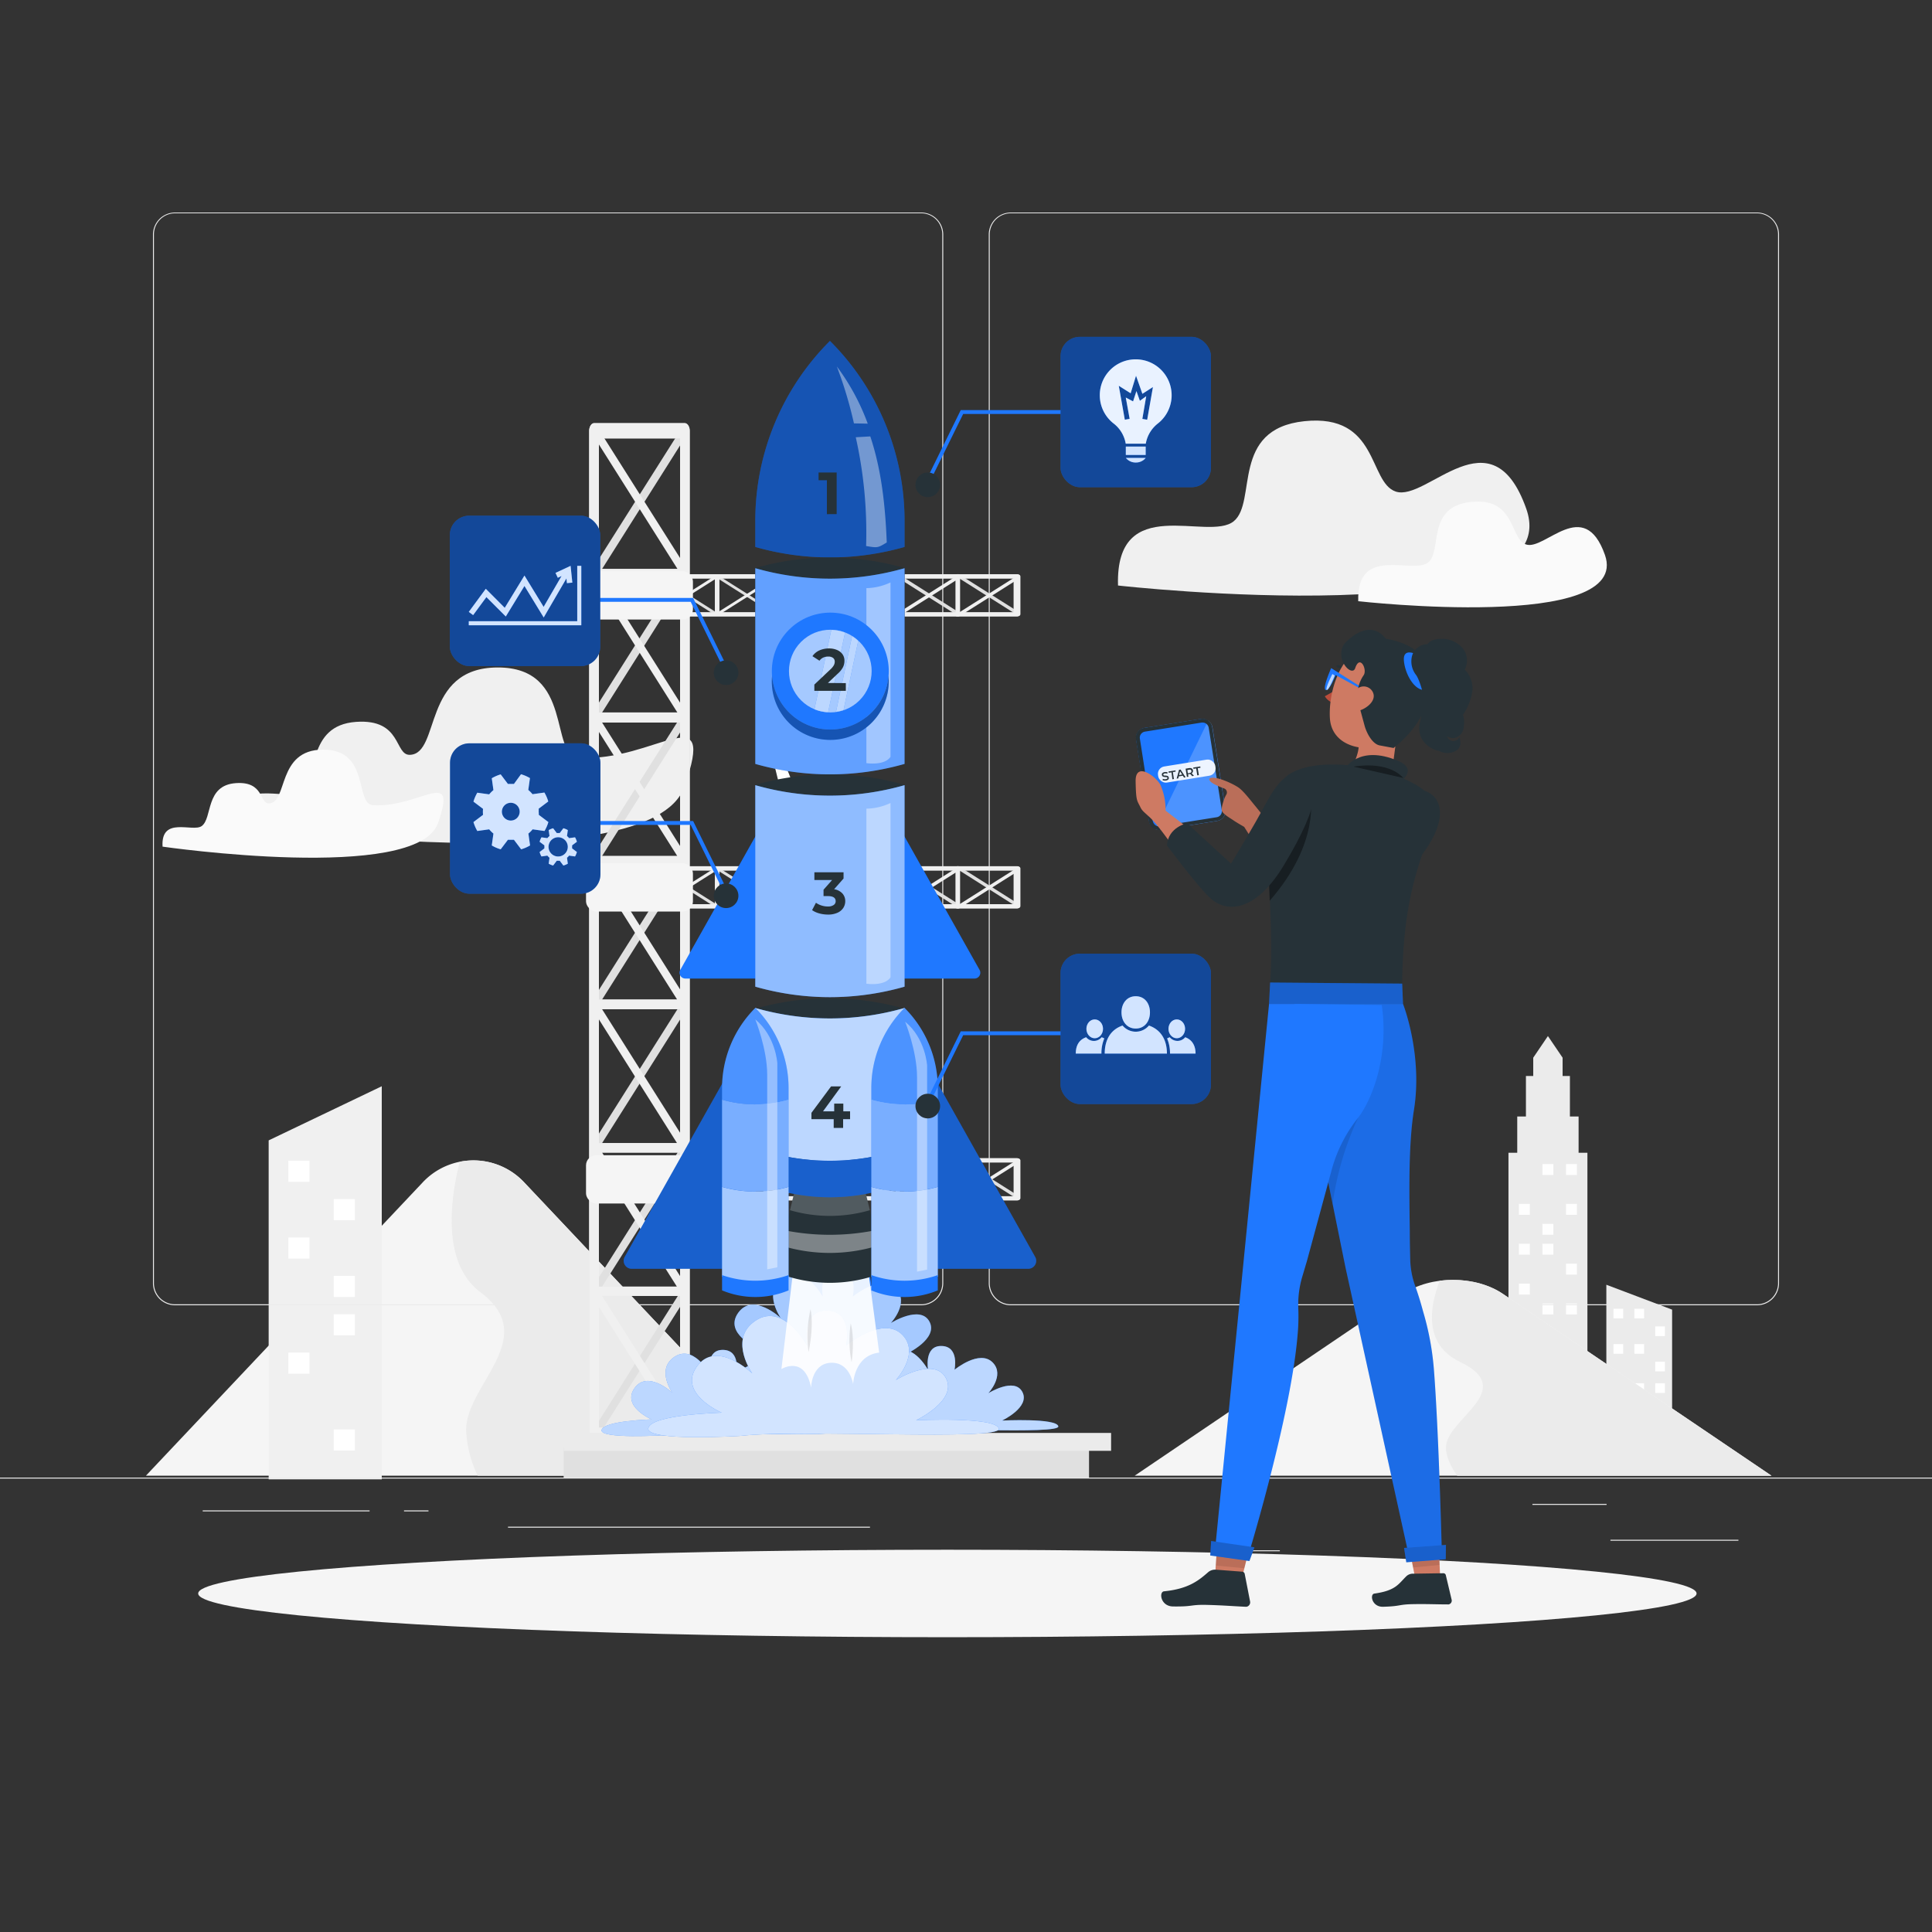
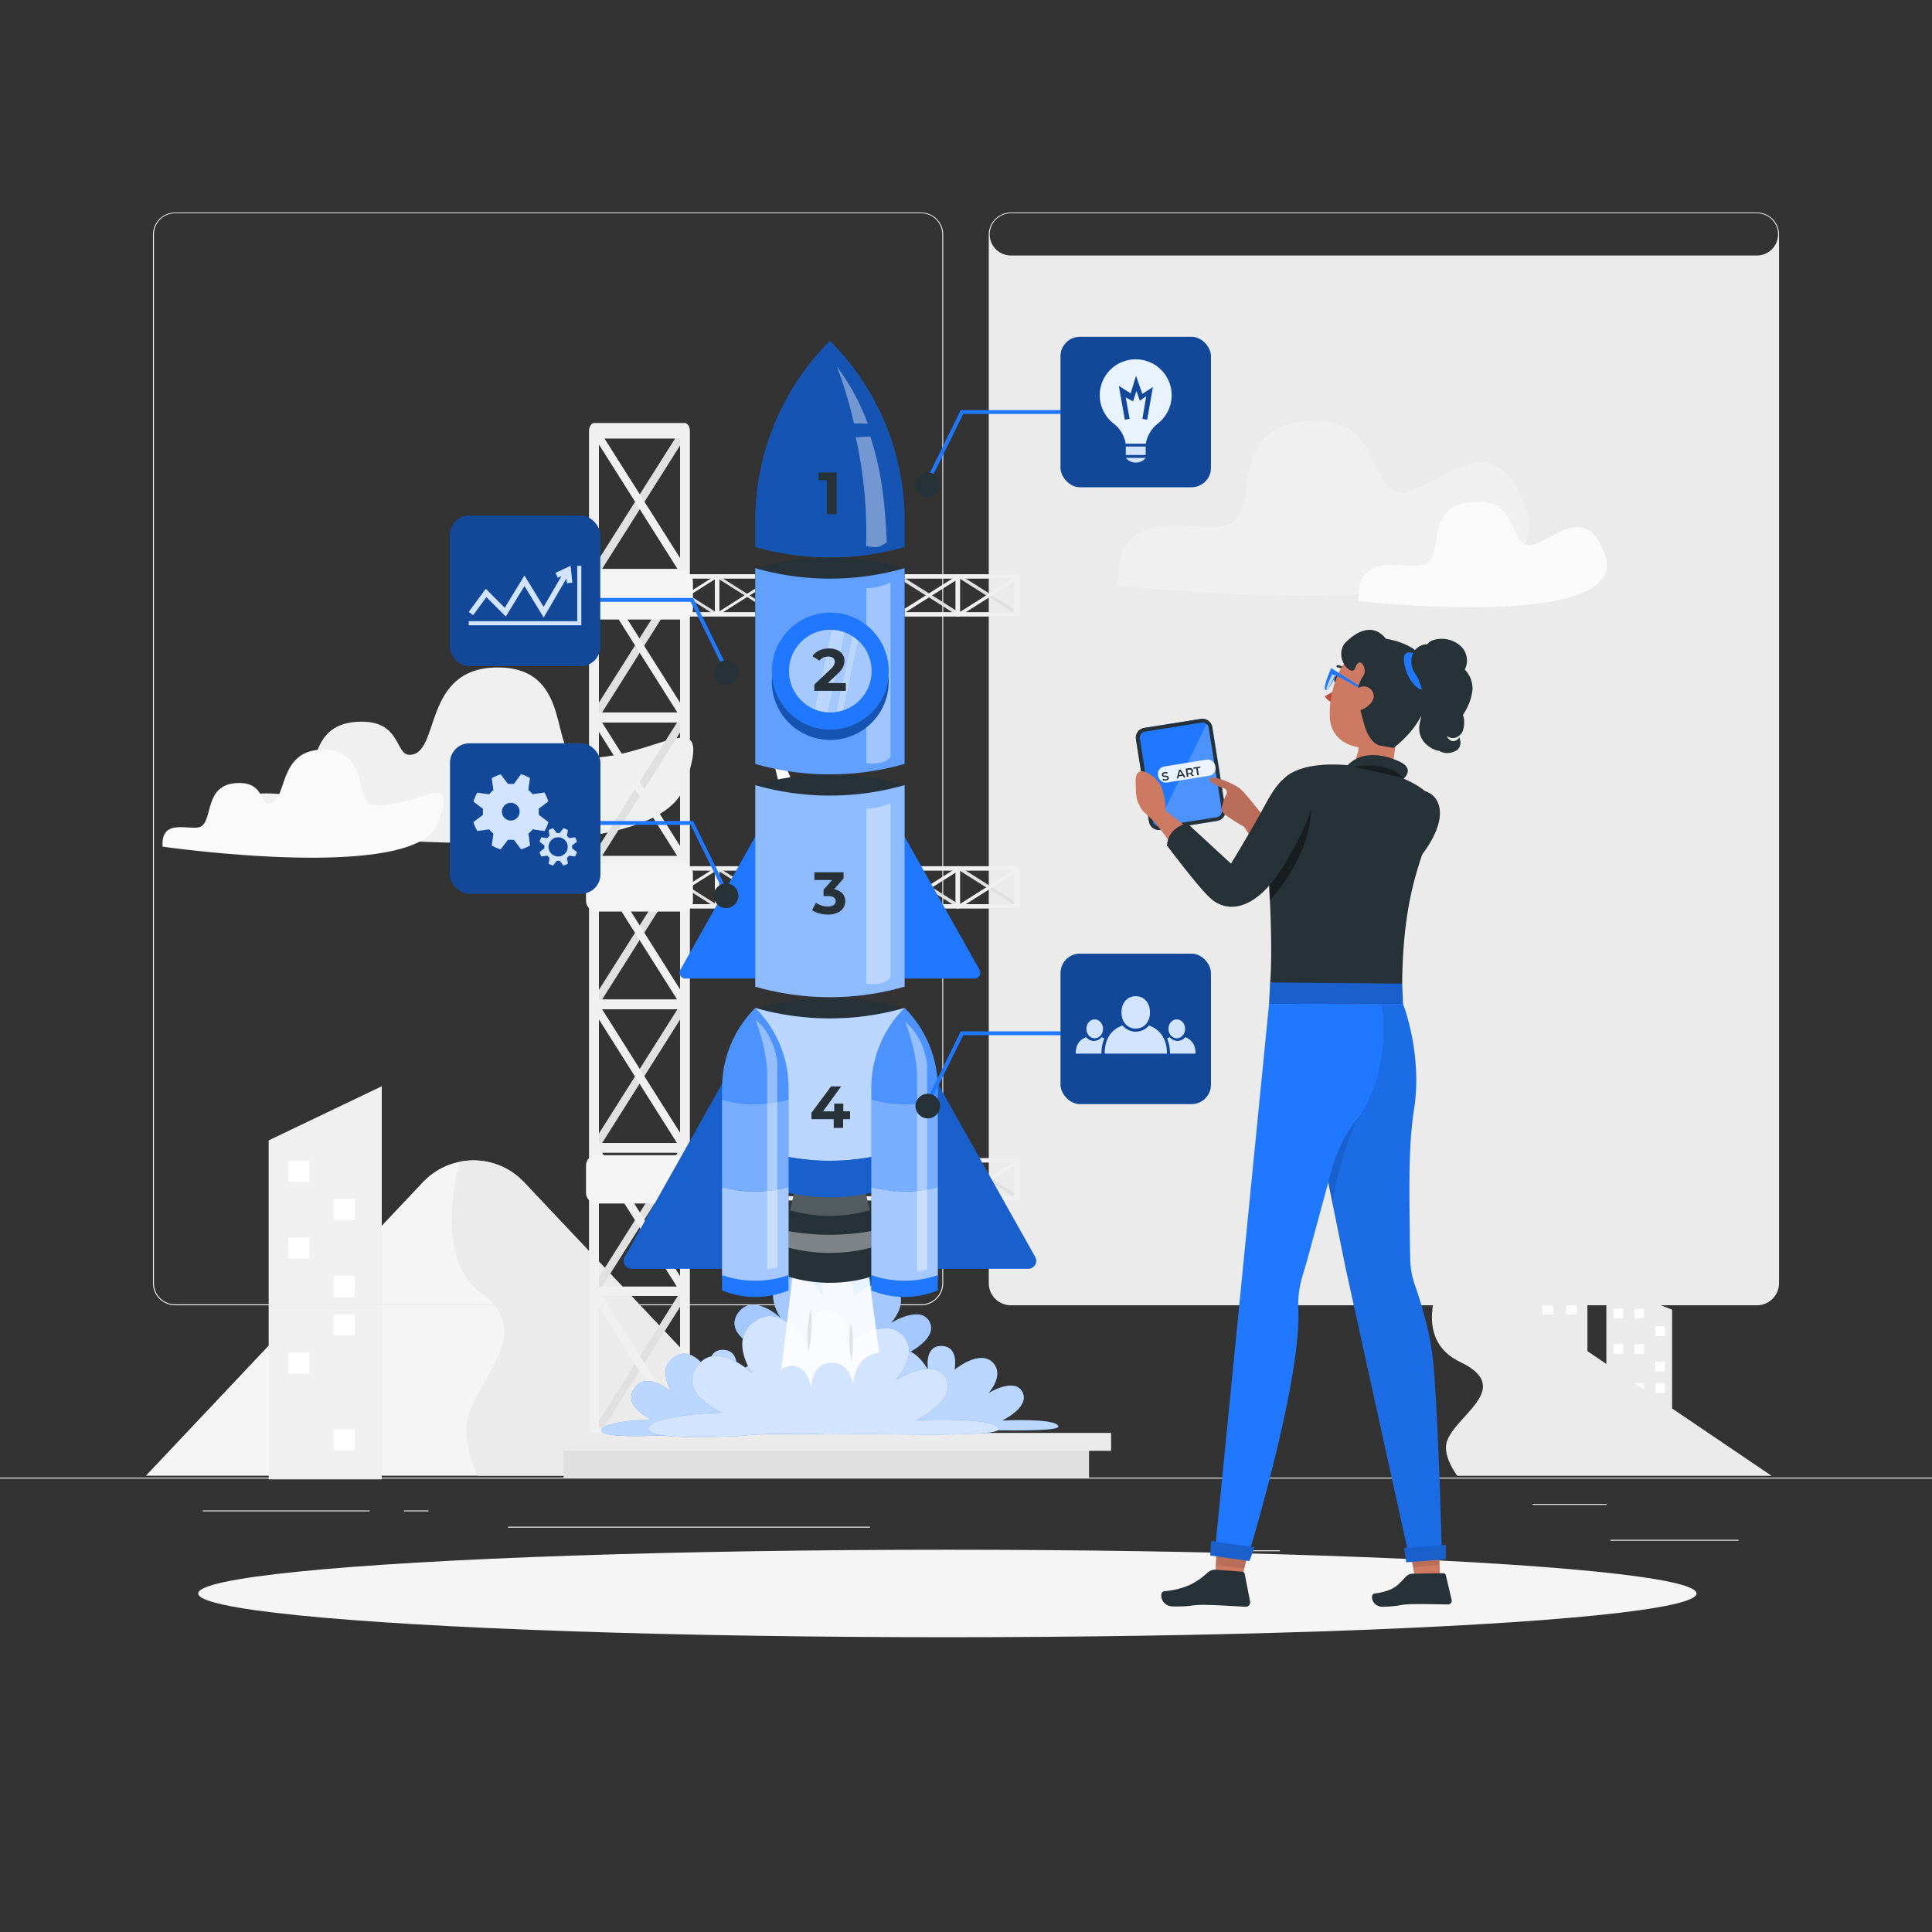
<svg xmlns="http://www.w3.org/2000/svg" viewBox="0 0 500 500">
  <rect x="0" y="0" width="500" height="500" fill="#333333" stroke="none" />
  <g id="freepik--background-complete--inject-85">
    <path d="M37.76,381.91l71.52-75.79a18,18,0,0,1,26.49,0l71.52,75.79Z" style="fill:#f5f5f5" />
    <path d="M135.77,306.12a18,18,0,0,0-16.8-5.45c-2.67,10.76-4.39,26.45,5.39,33.78,15.67,11.75-3.73,23.82-3.73,35.64a30.18,30.18,0,0,0,3,11.82h83.67Z" style="fill:#ebebeb" />
    <polygon points="98.8 382.85 69.53 382.85 69.53 295.13 98.8 281.12 98.8 382.85" style="fill:#f0f0f0" />
    <rect x="74.63" y="300.39" width="5.46" height="5.46" style="fill:#fff" />
    <rect x="86.38" y="310.32" width="5.46" height="5.46" style="fill:#fff" />
    <rect x="74.63" y="320.26" width="5.46" height="5.46" style="fill:#fff" />
    <rect x="86.38" y="330.19" width="5.46" height="5.46" style="fill:#fff" />
    <rect x="86.38" y="340.13" width="5.46" height="5.46" style="fill:#fff" />
    <rect x="74.63" y="350.06" width="5.46" height="5.46" style="fill:#fff" />
    <rect x="86.38" y="369.93" width="5.46" height="5.46" style="fill:#fff" />
    <path d="M61.32,213.52s106.9,15.43,115.8-9.91c8.46-24.09-7.6-6.31-27.3-7.51-7.85-.48-1.08-23.46-21.1-23.36-19.57.09-14.63,22.3-22.62,22.61-4.08.15-2-9.36-13.94-8.53-12.94.9-9.69,14.7-14.39,18.06C74,207.58,60.51,200.56,61.32,213.52Z" style="fill:#f0f0f0" />
    <path d="M42.07,219.11s65.82,9.5,71.29-6.1c5.21-14.83-4.67-3.89-16.8-4.63-4.84-.29-.67-14.44-13-14.38-12,.06-9,13.74-13.93,13.92-2.51.1-1.23-5.76-8.58-5.25-8,.56-6,9.05-8.86,11.12C49.87,215.45,41.58,211.13,42.07,219.11Z" style="fill:#fafafa" />
    <polygon points="415.72 368.89 432.74 368.89 432.74 338.93 415.72 332.49 415.72 368.89" style="fill:#ebebeb" />
    <rect x="422.97" y="338.7" width="2.51" height="2.51" transform="translate(848.46 679.91) rotate(180)" style="fill:#fff" />
    <rect x="417.58" y="338.7" width="2.51" height="2.51" transform="translate(837.66 679.91) rotate(180)" style="fill:#fff" />
    <rect x="428.37" y="343.27" width="2.51" height="2.51" transform="translate(859.25 689.05) rotate(180)" style="fill:#fff" />
    <rect x="422.97" y="347.83" width="2.51" height="2.51" transform="translate(848.46 698.18) rotate(180)" style="fill:#fff" />
    <rect x="417.58" y="347.83" width="2.51" height="2.51" transform="translate(837.66 698.18) rotate(180)" style="fill:#fff" />
    <rect x="428.37" y="352.4" width="2.51" height="2.51" transform="translate(859.25 707.31) rotate(180)" style="fill:#fff" />
    <rect x="422.97" y="357.99" width="2.51" height="2.51" style="fill:#fff" />
    <rect x="428.37" y="357.99" width="2.51" height="2.51" style="fill:#fff" />
    <rect x="417.58" y="362.55" width="2.51" height="2.51" style="fill:#fff" />
    <polygon points="408.54 298.33 408.54 288.95 406.29 288.95 406.29 278.47 404.4 278.47 404.4 273.73 400.6 268.13 396.8 273.73 396.8 278.47 394.91 278.47 394.91 288.95 392.66 288.95 392.66 298.33 390.39 298.33 390.39 353.21 410.82 353.21 410.82 298.33 408.54 298.33" style="fill:#ebebeb" />
    <rect x="399.18" y="301.26" width="2.83" height="2.83" style="fill:#fefefe" />
    <rect x="405.28" y="301.26" width="2.83" height="2.83" style="fill:#fefefe" />
    <rect x="393.09" y="311.57" width="2.83" height="2.83" style="fill:#fefefe" />
    <rect x="405.28" y="311.57" width="2.83" height="2.83" style="fill:#fefefe" />
    <rect x="399.18" y="316.73" width="2.83" height="2.83" style="fill:#fefefe" />
    <rect x="393.09" y="321.88" width="2.83" height="2.83" style="fill:#fefefe" />
    <rect x="399.18" y="321.88" width="2.83" height="2.83" style="fill:#fefefe" />
    <rect x="405.28" y="327.04" width="2.83" height="2.83" style="fill:#fefefe" />
    <rect x="393.09" y="332.2" width="2.83" height="2.83" style="fill:#fefefe" />
    <rect x="399.18" y="337.35" width="2.83" height="2.83" style="fill:#fefefe" />
    <rect x="405.28" y="337.35" width="2.83" height="2.83" style="fill:#fefefe" />
    <rect x="416.78" y="398.49" width="33.12" height="0.25" style="fill:#ebebeb" />
    <rect x="322.53" y="401.21" width="8.69" height="0.25" style="fill:#ebebeb" />
    <rect x="396.59" y="389.21" width="19.19" height="0.25" style="fill:#ebebeb" />
    <rect x="52.46" y="390.89" width="43.19" height="0.25" style="fill:#ebebeb" />
    <rect x="104.56" y="390.89" width="6.33" height="0.25" style="fill:#ebebeb" />
    <rect x="131.47" y="395.11" width="93.68" height="0.25" style="fill:#ebebeb" />
    <path d="M238.4,337.8H45.3a5.71,5.71,0,0,1-5.71-5.71V60.66A5.71,5.71,0,0,1,45.3,55H238.4a5.71,5.71,0,0,1,5.71,5.71V332.09A5.71,5.71,0,0,1,238.4,337.8ZM45.3,55.2a5.47,5.47,0,0,0-5.46,5.46V332.09a5.47,5.47,0,0,0,5.46,5.46H238.4a5.47,5.47,0,0,0,5.46-5.46V60.66a5.47,5.47,0,0,0-5.46-5.46Z" style="fill:#ebebeb" />
-     <path d="M454.7,337.8H261.6a5.71,5.71,0,0,1-5.71-5.71V60.66A5.71,5.71,0,0,1,261.6,55H454.7a5.71,5.71,0,0,1,5.71,5.71V332.09A5.71,5.71,0,0,1,454.7,337.8ZM261.6,55.2a5.47,5.47,0,0,0-5.46,5.46V332.09a5.47,5.47,0,0,0,5.46,5.46H454.7a5.47,5.47,0,0,0,5.46-5.46V60.66a5.47,5.47,0,0,0-5.46-5.46Z" style="fill:#ebebeb" />
+     <path d="M454.7,337.8H261.6a5.71,5.71,0,0,1-5.71-5.71V60.66A5.71,5.71,0,0,1,261.6,55H454.7a5.71,5.71,0,0,1,5.71,5.71V332.09A5.71,5.71,0,0,1,454.7,337.8ZM261.6,55.2a5.47,5.47,0,0,0-5.46,5.46a5.47,5.47,0,0,0,5.46,5.46H454.7a5.47,5.47,0,0,0,5.46-5.46V60.66a5.47,5.47,0,0,0-5.46-5.46Z" style="fill:#ebebeb" />
    <rect y="382.4" width="500" height="0.25" style="fill:#ebebeb" />
-     <path d="M293.65,381.91l69.53-47.06c7.11-4.82,18.65-4.82,25.76,0l69.53,47.06Z" style="fill:#f5f5f5" />
    <path d="M388.94,334.85c-4.44-3-10.6-4.13-16.34-3.39-2.59,6.68-4.26,16.43,5.25,21,15.23,7.29-3.64,14.79-3.64,22.13,0,2.37,1.24,4.94,2.92,7.34h81.34Z" style="fill:#ebebeb" />
    <path d="M154.36,372.44l23.49-37.15c.52-.83.14-2.31-.6-2.31H155.82q11-17.42,22-34.84c.52-.83.14-2.31-.6-2.31H155.82q11-17.41,22-34.84c.52-.83.14-2.31-.6-2.31H155.82q11-17.42,22-34.84c.52-.83.14-2.31-.6-2.31H155.82q11-17.42,22-34.84c.52-.82.14-2.3-.6-2.3H155.82l22-34.85c.52-.82.14-2.3-.6-2.3H155.82l22-34.84c.78-1.24-.43-3.15-1.21-1.92l-23.49,37.15v0a1.79,1.79,0,0,0-.14,1.44c.1.45.35.8.73.82h21.46q-11,17.42-22,34.84v0a1.79,1.79,0,0,0-.14,1.44c.1.45.35.8.73.82h21.46q-11,17.41-22,34.84v0a1.79,1.79,0,0,0-.14,1.44c.1.45.35.8.73.82h21.46q-11,17.41-22,34.84v0a1.79,1.79,0,0,0-.14,1.44c.1.45.35.8.73.82h21.46l-22,34.84v0a1.79,1.79,0,0,0-.14,1.44c.1.44.35.8.73.82h21.46l-22,34.84v0a1.79,1.79,0,0,0-.14,1.44c.1.44.35.8.73.82h21.46l-22,34.84C152.37,371.76,153.58,373.67,154.36,372.44Z" style="fill:#e0e0e0" />
    <path d="M177.25,373.51c.69,0,1.28-.93,1.28-2v-260c0-1.1-.59-2-1.28-2H153.76c-.7,0-1.28.93-1.28,2v260a2.47,2.47,0,0,0,.34,1.37.43.43,0,0,0,0,.07l0,0a1,1,0,0,0,.88.55ZM155,283.56V113.47H176v256H155Z" style="fill:#e0e0e0" />
    <path d="M176.64,372.44l-23.49-37.15c-.52-.83-.13-2.31.61-2.31h21.42q-11-17.42-22-34.84c-.52-.83-.13-2.31.61-2.31h21.42l-22-34.84c-.52-.83-.13-2.31.61-2.31h21.42l-22-34.84c-.52-.83-.13-2.31.61-2.31h21.42l-22-34.84c-.52-.82-.13-2.3.61-2.3h21.42l-22-34.85c-.52-.82-.13-2.3.61-2.3h21.42q-11-17.43-22-34.84c-.78-1.24.43-3.15,1.21-1.92l23.49,37.15v0a1.79,1.79,0,0,1,.14,1.44c-.1.45-.34.8-.72.82H155.82q11,17.42,22,34.84v0a1.79,1.79,0,0,1,.14,1.44c-.1.45-.34.8-.72.82H155.82q11,17.41,22,34.84v0a1.79,1.79,0,0,1,.14,1.44c-.1.45-.34.8-.72.82H155.82q11,17.41,22,34.84v0a1.79,1.79,0,0,1,.14,1.44c-.1.45-.34.8-.72.82H155.82q11,17.42,22,34.84v0a1.79,1.79,0,0,1,.14,1.44c-.1.44-.34.8-.72.82H155.82q11,17.41,22,34.84v0a1.79,1.79,0,0,1,.14,1.44c-.1.44-.34.8-.72.82H155.82q11,17.42,22,34.84C178.63,371.76,177.42,373.67,176.64,372.44Z" style="fill:#f0f0f0" />
    <path d="M177.25,373.51a1,1,0,0,0,.87-.55l0,0,0-.07a2.55,2.55,0,0,0,.34-1.37v-260c0-1.1-.59-2-1.28-2H153.76c-.7,0-1.28.93-1.28,2v260c0,1.1.58,2,1.28,2ZM176,369.45H155v-256H176v256Z" style="fill:#f0f0f0" />
    <rect x="145.87" y="374.55" width="135.97" height="7.85" transform="translate(427.71 756.95) rotate(180)" style="fill:#e0e0e0" />
    <rect x="145.87" y="370.84" width="141.67" height="4.63" transform="translate(433.42 746.31) rotate(180)" style="fill:#ebebeb" />
    <path d="M154.05,149.43l15.54,9.82c.34.22,1,.06,1-.25v-9l14.57,9.21c.35.22,1,.06,1-.25v-9l14.57,9.21c.34.22,1,.06,1-.25v-9l14.57,9.21c.35.22,1,.06,1-.25v-9l14.57,9.21c.34.22,1,.06,1-.25v-9l14.57,9.21c.35.22,1,.06,1-.25v-9l14.57,9.21c.51.32,1.31-.18.8-.51l-15.54-9.82h0a.77.77,0,0,0-.61-.06c-.18.05-.33.15-.34.31h0v9l-14.57-9.21h0a.75.75,0,0,0-.6-.06c-.19.05-.33.15-.34.31h0v9L217,148.92h0a.77.77,0,0,0-.61-.06c-.18.05-.33.15-.34.31h0v9l-14.57-9.21h0a.75.75,0,0,0-.6-.06c-.19.05-.33.15-.34.31h0v9l-14.57-9.21h0a.77.77,0,0,0-.61-.06c-.18.05-.33.15-.34.31h0v9l-14.57-9.21h0a.75.75,0,0,0-.6-.06c-.19.05-.33.15-.35.31h0v9l-14.57-9.21C154.34,148.59,153.54,149.1,154.05,149.43Z" style="fill:#e0e0e0" />
    <path d="M153.6,159c0,.29.39.53.85.53H263.2c.46,0,.85-.24.85-.53v-9.83c0-.29-.39-.53-.85-.53H154.45a1,1,0,0,0-.57.14l0,0h0a.43.43,0,0,0-.23.36Zm37.62-9.29h71.13v8.75h-107v-8.75Z" style="fill:#e0e0e0" />
    <path d="M154.05,158.74l15.54-9.82c.34-.22,1-.06,1,.25v9l14.57-9.21c.35-.22,1-.06,1,.25v9l14.57-9.21c.34-.22,1-.06,1,.25v9l14.57-9.21c.35-.22,1-.06,1,.25v9l14.57-9.21c.34-.22,1-.06,1,.25v9l14.57-9.21c.35-.22,1-.06,1,.25v9l14.57-9.21c.51-.33,1.31.18.8.51l-15.54,9.82h0a.82.82,0,0,1-.61.06c-.18,0-.33-.15-.34-.31h0v-9l-14.57,9.21h0a.79.79,0,0,1-.6.06c-.19,0-.33-.15-.34-.31h0v-9L217,159.25h0a.82.82,0,0,1-.61.06c-.18,0-.33-.15-.34-.31h0v-9l-14.57,9.21h0a.79.79,0,0,1-.6.06c-.19,0-.33-.15-.34-.31h0v-9l-14.57,9.21h0a.82.82,0,0,1-.61.06c-.18,0-.33-.15-.34-.31h0v-9l-14.57,9.21h0a.79.79,0,0,1-.6.06c-.19,0-.33-.15-.35-.31h0v-9l-14.57,9.21C154.34,159.57,153.54,159.07,154.05,158.74Z" style="fill:#f0f0f0" />
    <path d="M153.6,159a.44.44,0,0,0,.23.36h0l0,0a1.08,1.08,0,0,0,.57.14H263.2c.46,0,.85-.24.85-.53v-9.83c0-.29-.39-.53-.85-.53H154.45c-.46,0-.85.24-.85.53Zm1.7-.54v-8.75H262.35v8.75h-107Z" style="fill:#f0f0f0" />
    <rect x="151.67" y="147.83" width="27.67" height="12.5" rx="2.63" transform="translate(331 308.17) rotate(180)" style="fill:#f5f5f5" />
    <path d="M154.05,225l15.54,9.83c.34.21,1,.05,1-.26v-9q7.29,4.6,14.57,9.22c.35.21,1,.05,1-.26v-9l14.57,9.22c.34.21,1,.05,1-.26v-9q7.29,4.6,14.57,9.22c.35.21,1,.05,1-.26v-9l14.57,9.22c.34.21,1,.05,1-.26v-9q7.29,4.6,14.57,9.22c.35.21,1,.05,1-.26v-9l14.57,9.22c.51.32,1.31-.18.8-.51l-15.54-9.82h0a.77.77,0,0,0-.61-.06c-.18,0-.33.14-.34.3h0v9l-14.57-9.21h0a.75.75,0,0,0-.6-.06c-.19,0-.33.14-.34.3h0v9L217,224.49h0a.77.77,0,0,0-.61-.06c-.18,0-.33.14-.34.3h0v9l-14.57-9.21h0a.75.75,0,0,0-.6-.06c-.19,0-.33.14-.34.3h0v9l-14.57-9.21h0a.77.77,0,0,0-.61-.06c-.18,0-.33.14-.34.3h0v9l-14.57-9.21h0a.75.75,0,0,0-.6-.06c-.19,0-.33.14-.35.3h0v9l-14.57-9.21C154.34,224.16,153.54,224.67,154.05,225Z" style="fill:#e0e0e0" />
    <path d="M153.6,234.56c0,.29.39.54.85.54H263.2c.46,0,.85-.25.85-.54v-9.82c0-.29-.39-.54-.85-.54H154.45a1,1,0,0,0-.57.15h0a.46.46,0,0,0-.23.37Zm37.62-9.28h71.13V234h-107v-8.75Z" style="fill:#e0e0e0" />
    <path d="M154.05,234.31l15.54-9.82c.34-.22,1-.06,1,.25v9l14.57-9.21c.35-.22,1-.06,1,.25v9l14.57-9.21c.34-.22,1-.06,1,.25v9l14.57-9.21c.35-.22,1-.06,1,.25v9l14.57-9.21c.34-.22,1-.06,1,.25v9l14.57-9.21c.35-.22,1-.06,1,.25v9l14.57-9.21c.51-.33,1.31.18.8.5l-15.54,9.83h0a.73.73,0,0,1-.61.06c-.18,0-.33-.14-.34-.3h0v-9q-7.29,4.6-14.57,9.22h0a.71.71,0,0,1-.6.06c-.19,0-.33-.14-.34-.3h0v-9L217,234.82h0a.73.73,0,0,1-.61.06c-.18,0-.33-.14-.34-.3h0v-9q-7.29,4.6-14.57,9.22h0a.71.71,0,0,1-.6.06c-.19,0-.33-.14-.34-.3h0v-9l-14.57,9.22h0a.73.73,0,0,1-.61.06c-.18,0-.33-.14-.34-.3h0v-9q-7.29,4.6-14.57,9.22h0a.71.71,0,0,1-.6.06c-.19,0-.33-.14-.35-.3h0v-9l-14.57,9.22C154.34,235.14,153.54,234.64,154.05,234.31Z" style="fill:#f0f0f0" />
    <path d="M153.6,234.56a.46.46,0,0,0,.23.37h0l0,0a1.08,1.08,0,0,0,.57.14H263.2c.46,0,.85-.25.85-.54v-9.82c0-.29-.39-.54-.85-.54H154.45c-.46,0-.85.25-.85.54Zm1.7-.53v-8.75H262.35V234h-107Z" style="fill:#f0f0f0" />
    <rect x="151.67" y="223.4" width="27.67" height="12.5" rx="2.63" transform="translate(331 459.3) rotate(180)" style="fill:#f5f5f5" />
    <path d="M154.05,300.56l15.54,9.82c.34.22,1,.06,1-.25v-9l14.57,9.21c.35.22,1,.06,1-.25v-9l14.57,9.21c.34.22,1,.06,1-.25v-9l14.57,9.21c.35.22,1,.06,1-.25v-9l14.57,9.21c.34.22,1,.06,1-.25v-9l14.57,9.21c.35.22,1,.06,1-.25v-9l14.57,9.21c.51.33,1.31-.18.8-.5l-15.54-9.83h0a.73.73,0,0,0-.61-.06c-.18,0-.33.14-.34.3h0v9l-14.57-9.22h0a.71.71,0,0,0-.6-.06c-.19,0-.33.14-.34.3h0v9L217,300.05h0a.73.73,0,0,0-.61-.06c-.18,0-.33.14-.34.3h0v9l-14.57-9.22h0a.71.71,0,0,0-.6-.06c-.19,0-.33.14-.34.3h0v9q-7.28-4.62-14.57-9.22h0a.73.73,0,0,0-.61-.06c-.18,0-.33.14-.34.3h0v9l-14.57-9.22h0a.71.71,0,0,0-.6-.06c-.19,0-.33.14-.35.3h0v9q-7.28-4.62-14.57-9.22C154.34,299.73,153.54,300.23,154.05,300.56Z" style="fill:#e0e0e0" />
    <path d="M153.6,310.13c0,.29.39.54.85.54H263.2c.46,0,.85-.25.85-.54v-9.82c0-.29-.39-.54-.85-.54H154.45a1.08,1.08,0,0,0-.57.14l0,0h0a.46.46,0,0,0-.23.37Zm37.62-9.29h71.13v8.75h-107v-8.75Z" style="fill:#e0e0e0" />
    <path d="M154.05,309.88l15.54-9.83c.34-.22,1-.05,1,.26v9l14.57-9.22c.35-.22,1-.05,1,.26v9l14.57-9.22c.34-.22,1-.05,1,.26v9l14.57-9.22c.35-.22,1-.05,1,.26v9l14.57-9.22c.34-.22,1-.05,1,.26v9l14.57-9.22c.35-.22,1-.05,1,.26v9l14.57-9.22c.51-.32,1.31.18.8.51l-15.54,9.82h0a.77.77,0,0,1-.61.06c-.18,0-.33-.15-.34-.3v0h0v-9l-14.57,9.21h0a.75.75,0,0,1-.6.06c-.19,0-.33-.15-.34-.3v0h0v-9L217,310.38h0a.77.77,0,0,1-.61.06c-.18,0-.33-.15-.34-.3v0h0v-9l-14.57,9.21h0a.75.75,0,0,1-.6.06c-.19,0-.33-.15-.34-.3v0h0v-9l-14.57,9.21h0a.77.77,0,0,1-.61.06c-.18,0-.33-.15-.34-.3v0h0v-9l-14.57,9.21h0a.75.75,0,0,1-.6.06.4.4,0,0,1-.35-.3v0h0v-9l-14.57,9.21C154.34,310.71,153.54,310.2,154.05,309.88Z" style="fill:#f0f0f0" />
    <path d="M153.6,310.13a.43.43,0,0,0,.23.36h0l0,0a1,1,0,0,0,.57.15H263.2c.46,0,.85-.25.85-.54v-9.82c0-.29-.39-.54-.85-.54H154.45c-.46,0-.85.25-.85.54Zm1.7-.54v-8.75H262.35v8.75h-107Z" style="fill:#f0f0f0" />
    <rect x="151.67" y="298.97" width="27.67" height="12.5" rx="2.63" transform="translate(331 610.44) rotate(-180)" style="fill:#f5f5f5" />
    <path d="M289.34,151.53S406.67,164.77,395,131.67c-9-25.43-25.73-1.7-33.8-4.46C354.12,124.8,356.86,107,337.6,109s-12.16,20.9-18.32,25.91C312.64,140.27,288.62,127.21,289.34,151.53Z" style="fill:#f0f0f0" />
    <path d="M351.51,155.59s70.9,8,63.84-12c-5.44-15.37-15.56-1-20.43-2.69-4.26-1.46-2.6-12.24-14.24-11s-7.35,12.63-11.07,15.65C365.59,148.79,351.08,140.9,351.51,155.59Z" style="fill:#fafafa" />
  </g>
  <g id="freepik--Shadow--inject-85">
    <ellipse id="freepik--path--inject-85" cx="245.18" cy="412.39" rx="193.89" ry="11.32" style="fill:#f5f5f5" />
  </g>
  <g id="freepik--Character--inject-85">
    <rect x="295.58" y="187.05" width="20.01" height="26.73" rx="2.62" transform="translate(-27.64 50.39) rotate(-9.02)" style="fill:#1F78FF" />
    <path d="M313.77,188.17a2.51,2.51,0,0,0-1.08-1.7L299,214.62a2.47,2.47,0,0,0,1.35.16L315,212.44a2.55,2.55,0,0,0,2.12-2.92Z" style="fill:#fff;opacity:0.2" />
    <path d="M315,212.44a2.55,2.55,0,0,0,2.12-2.92l-3.39-21.35a2.55,2.55,0,0,0-2.92-2.12l-14.72,2.34a2.55,2.55,0,0,0-2.12,2.92l3.38,21.35a2.57,2.57,0,0,0,2.93,2.12Zm-16.68.06L295,191.16a1.55,1.55,0,0,1,.28-1.18,1.61,1.61,0,0,1,1-.63L311,187l.25,0a1.59,1.59,0,0,1,1.56,1.34l3.39,21.34a1.64,1.64,0,0,1-.28,1.18,1.6,1.6,0,0,1-1,.63l-14.71,2.34A1.59,1.59,0,0,1,298.36,212.5Z" style="fill:#263238" />
    <rect x="298.22" y="198.08" width="14.98" height="4.21" rx="1.93" transform="matrix(0.99, -0.16, 0.16, 0.99, -27.55, 50.29)" style="fill:#fff;opacity:0.9" />
    <path d="M301.26,202a1,1,0,0,1-.39-.12l.08-.33a1.2,1.2,0,0,0,.35.11,1.08,1.08,0,0,0,.4,0,.78.78,0,0,0,.34-.13.22.22,0,0,0,.08-.22.16.16,0,0,0-.08-.14.36.36,0,0,0-.19-.07l-.28,0a3.23,3.23,0,0,1-.42-.06.62.62,0,0,1-.28-.14.45.45,0,0,1-.16-.31.57.57,0,0,1,0-.34.66.66,0,0,1,.25-.28,1.38,1.38,0,0,1,.46-.16,1.79,1.79,0,0,1,.4,0,1,1,0,0,1,.35.09l-.08.33a1.18,1.18,0,0,0-.31-.08h-.31a.6.6,0,0,0-.33.14.23.23,0,0,0-.08.23.18.18,0,0,0,.09.13.36.36,0,0,0,.18.07l.28,0a2,2,0,0,1,.41.06.7.7,0,0,1,.29.13.49.49,0,0,1,.16.32.61.61,0,0,1,0,.33.69.69,0,0,1-.26.28,1.3,1.3,0,0,1-.46.16A1.61,1.61,0,0,1,301.26,202Z" style="fill:#263238" />
-     <path d="M303.18,199.88l-.71.11-.05-.34,1.81-.28,0,.33-.7.11.28,1.8-.4.07Z" style="fill:#263238" />
    <path d="M306.13,200.75l-1.07.17-.13.52-.41.07.62-2.29.39-.06,1.3,2-.41.07Zm-.18-.29-.55-.87-.26,1Z" style="fill:#263238" />
    <path d="M308.56,200.87l-.53-.56-.08,0-.49.07.1.63-.39.06-.34-2.14.88-.14a1.31,1.31,0,0,1,.49,0,.72.72,0,0,1,.36.21.79.79,0,0,1,.18.39.76.76,0,0,1-.06.43.69.69,0,0,1-.29.32l.6.62Zm-.41-1.67a.66.66,0,0,0-.41,0l-.46.08.13.85.47-.08a.56.56,0,0,0,.37-.17.4.4,0,0,0,.09-.34A.43.43,0,0,0,308.15,199.2Z" style="fill:#263238" />
    <path d="M309.57,198.86l-.7.11-.06-.33,1.82-.29.05.34-.71.11.29,1.8-.4.06Z" style="fill:#263238" />
    <path d="M345.33,175.58c-.16.53,0,1,.34,1.14s.81-.26.95-.78,0-1-.35-1.14S345.49,175.05,345.33,175.58Z" style="fill:#263238" />
    <path d="M347.35,177.68l-4.49,2.51a3.91,3.91,0,0,0,2.93,1.88Z" style="fill:#ba4d3c" />
    <path d="M348.13,174a.32.32,0,0,1-.24-.14,2.26,2.26,0,0,0-1.74-1.14.3.3,0,0,1-.28-.3.31.31,0,0,1,.31-.28,2.8,2.8,0,0,1,2.22,1.42.3.3,0,0,1-.11.4h0A.47.47,0,0,1,348.13,174Z" style="fill:#263238" />
    <path d="M366.61,179.16c-1.8,7.12-2.41,10.17-6.83,13.22-6.39,2.76-15.21.9-15.61-6.6-.37-6.74,2.63-17.22,10.4-18.86a10.19,10.19,0,0,1,12.15,7.65A9.76,9.76,0,0,1,366.61,179.16Z" style="fill:#ce7a63" />
    <path d="M352.58,178l-8.07-5.09s-2.4,5.33-1.41,5.66,2.55-3.87,2.55-3.87l5.77,3.16Z" style="fill:#1F78FF" />
    <path d="M345.43,174.84l-.61-.41s-1.93,3.76-1.48,4.12S345.43,174.84,345.43,174.84Z" style="fill:#fff;opacity:0.7" />
    <path d="M351.52,192.28c.68,2.17-2.09,7.37-2.09,7.37l10.17,5,1.89-14.33S350.71,189.72,351.52,192.28Z" style="fill:#ce7a63" />
    <path d="M351.66,182.3a9,9,0,0,1,1.22-7.51c1.07-1.45-.93-5.55-2.16-1.87-.8,2.38-5.38-2.24-2.86-6.23,0,0,6.14-7.28,10.82-1.37,0,0,11.15,1.44,10.46,9.11,0,0,3.68,9.52-8.49,19.15L357,192.9c-1.87-.41-3.31-3.19-3.82-5Z" style="fill:#263238" />
    <path d="M351.44,178.11a5.67,5.67,0,0,0-2.63,3.49c-.47,1.93,1.32,2.83,3.15,2.24,1.65-.54,3.87-2.19,3.53-4.11A2.62,2.62,0,0,0,351.44,178.11Z" style="fill:#ce7a63" />
    <path d="M366.54,169.35s-3.45-1.84-3.22,1.53,2.68,8,5.59,7.7S366.54,169.35,366.54,169.35Z" style="fill:#1F78FF" />
    <path d="M369.46,166.72a4.15,4.15,0,0,0-4,2.94,5.67,5.67,0,0,0,1,5c1.08,1.42,2.61,7.09,2,7.87-.83,1.09-.48,2.58-.86,3.9-1.65,5.76,3.81,7.9,4.85,7.88a4.11,4.11,0,0,0,3.19.44c.65-.2,3.19-.74,2-4.07,0,.61-1,1.19-1.63,1.12a1.89,1.89,0,0,1-1.49-1.11c-.26-.6,1.58,1.53,3.64-.8.82-.94,1-3.73.43-4.86a14.34,14.34,0,0,0,2.49-6.47,7,7,0,0,0-2-5.27,5.12,5.12,0,0,0-1.12-6.15,7.38,7.38,0,0,0-6.35-1.67c-1,.19-2.18.73-2.35,1.76" style="fill:#263238" />
    <path d="M331,216.4s-4.47-5.77-6-7.63c-1.08-1.27-3.1-4-4.46-4.94s-5.13-2.72-6.92-2.54c-.29,0-.64.11-.64.4,0,.84,2.3,1.81,3.82,2.35a1.11,1.11,0,0,1,.57,1.61c-.62,1-1.38,3.52-1.16,4.16.31.9,2.15,1.89,2.93,2.44S322,214,322,214l5.37,8.48Z" style="fill:#ce7a63" />
    <path d="M331,216.4s-4.47-5.77-6-7.63c-1.08-1.27-3.1-4-4.46-4.94s-5.13-2.72-6.92-2.54c-.29,0-.64.11-.64.4,0,.84,2.3,1.81,3.82,2.35a1.11,1.11,0,0,1,.57,1.61c-.62,1-1.38,3.52-1.16,4.16.31.9,2.15,1.89,2.93,2.44S322,214,322,214l5.37,8.48Z" style="opacity:0.1" />
    <path d="M325.84,220.58s6.64,14.33,14,17.55,8.33,3.15,22.34-10.43,11.52-21.51,6.52-23-8.82,4-13.28,10.3a95.66,95.66,0,0,1-11,12.34l-13.94-11.94S326.59,215.88,325.84,220.58Z" style="fill:#263238" />
    <polygon points="315.3 395.4 314.34 409.54 320.88 410.52 324.29 396.78 315.3 395.4" style="fill:#ce7a63" />
    <path d="M314.64,406.23l6.82.52a.7.7,0,0,1,.67.57l1.39,7.13a1.17,1.17,0,0,1-.91,1.38l-.25,0c-3.14-.14-5.93-.38-9.84-.48-4.62-.12-3.46.47-8.89.4-3.27,0-3.77-3.77-2.38-3.92,6.37-.63,9-2.83,11.48-5A2.79,2.79,0,0,1,314.64,406.23Z" style="fill:#263238" />
    <polygon points="322.04 405.86 314.64 405.16 315.3 395.4 324.29 396.78 322.04 405.86" style="opacity:0.1" />
    <polygon points="363 391.81 366.46 409.51 372.74 408.98 372.03 391.81 363 391.81" style="fill:#ce7a63" />
    <path d="M365.75,407.27l7.8-.12a.64.64,0,0,1,.62.48l1.5,6.32a1,1,0,0,1-.76,1.27l-.22,0c-2.81,0-5.31-.13-8.81-.07-4.13.06-3.08.54-7.93.68-2.92.08-3.51-3.23-2.27-3.41,5.67-.8,6.23-2.53,8.39-4.59A2.47,2.47,0,0,1,365.75,407.27Z" style="fill:#263238" />
    <path d="M372.57,405l-6.87.66-2.54-13c3-.15,7.92-.37,8.89-.41Z" style="opacity:0.1" />
    <path d="M373.16,402.36l-8.47.6-16.46-74.85-3.35-16.54-4.46-22L335,259.81H363.1s5.14,13,2.83,27.44c-1.46,9.08-1.2,21.58-1.08,31.31,0,2.85.07,5.34.11,7.25a21.84,21.84,0,0,0,1.33,7.11c.57,1.59,1.28,3.77,2,6.46a73.14,73.14,0,0,1,2.78,14.75C372.38,370.58,373.16,402.36,373.16,402.36Z" style="fill:#1F78FF" />
    <path d="M373.16,402.36l-8.47.6-16.46-74.85-3.35-16.54-4.46-22L335,259.81H363.1s5.14,13,2.83,27.44c-1.46,9.08-1.2,21.58-1.08,31.31,0,2.85.07,5.34.11,7.25a21.84,21.84,0,0,0,1.33,7.11c.57,1.59,1.28,3.77,2,6.46a73.14,73.14,0,0,1,2.78,14.75C372.38,370.58,373.16,402.36,373.16,402.36Z" style="opacity:0.1" />
    <path d="M354.82,282.9a78.43,78.43,0,0,0-9.94,28.67l-4.46-22,.11-.57,7.57-5.71,2.5-1.06Z" style="opacity:0.1" />
    <path d="M328.43,259.81l-14,141.54,8.6,1.27s11.08-36.19,12.79-57.2a50.86,50.86,0,0,0,.18-6.71,25.47,25.47,0,0,1,1.07-8.45l1.17-3.94,6.53-24.06a37.15,37.15,0,0,1,6.56-12.8c3.47-4.32,8.23-15.63,6.27-29.35l-21.36-.3Z" style="fill:#1F78FF" />
    <polygon points="324.64 400.45 323.35 403.99 313.21 402.56 313.44 398.81 324.64 400.45" style="fill:#1F78FF" />
    <polygon points="324.64 400.45 323.35 403.99 313.21 402.56 313.44 398.81 324.64 400.45" style="opacity:0.2" />
    <polygon points="374.21 399.82 374.16 403.53 363.95 404.32 363.37 400.6 374.21 399.82" style="fill:#1F78FF" />
    <polygon points="374.21 399.82 374.16 403.53 363.95 404.32 363.37 400.6 374.21 399.82" style="opacity:0.2" />
    <path d="M370.81,208.23c.11,11.3-7.64,16.55-7.93,46.33,0,0-1.13,5.17-34.17-.28,0,0,.61-5.68,0-20l-.06-1.17c-.3-6.85-.47-13.23-.3-17.15,0-.61.06-1.16.1-1.63a11.85,11.85,0,0,1,.16-1.33c1.41-7.69,2.22-10.79,5-12.59C343.69,193.89,370.73,201.06,370.81,208.23Z" style="fill:#263238" />
    <path d="M328.6,233.11c-.3-6.85-.47-13.23-.3-17.15,0-.61.06-1.16.1-1.63l7.53-9.85,3.14,1.36S341.92,217.86,328.6,233.11Z" style="opacity:0.4" />
    <path d="M308.65,215.21l-7-5.42a16,16,0,0,0-1.34-6.68c-1.17-2.2-6.5-6.15-6.41-.91s.37,4.89,1.26,6.75c.56,1.19,1.53,1.58,3.36,3.55s5.25,6.86,5.25,6.86Z" style="fill:#ce7a63" />
    <path d="M302,218.79s8.18,11,11.43,13.83c4.65,4,11.95,2.69,18.79-8.63,10.09-16.7,9.35-22.53,4.23-23.51s-7.6,5.47-11.43,12.14-6.44,10.89-6.44,10.89l-11.35-10.45S302.33,214,302,218.79Z" style="fill:#263238" />
    <path d="M348,199s3.63-6.39,13.74-2.12c5.86,2.47,0,5.86,0,5.86Z" style="fill:#263238" />
    <path d="M350.29,198.41s8.61-1.73,12.88,2.92Z" style="opacity:0.4" />
    <polygon points="328.71 254.28 362.88 254.56 363.1 259.81 328.43 259.81 328.71 254.28" style="fill:#1F78FF" />
    <polygon points="328.71 254.28 362.88 254.56 363.1 259.81 328.43 259.81 328.71 254.28" style="opacity:0.2" />
    <path d="M209.93,232.46c-1.67.14-3.67-.18-5.34,0,.51-12.49-2-30.63-7.62-45.07C206.83,200.52,209.28,216,209.93,232.46Z" style="fill:#fff" />
  </g>
  <g id="freepik--Rocket--inject-85">
    <path d="M205.41,325.87l-3.18,26.66s6-3.83,7.68,4.66c0,0,.06-6,4.88-6.49,5.16-.5,6,5.41,6,5.41s.19-7.41,6.74-8.28l-2.93-22Z" style="fill:#1F78FF" />
    <path d="M171.94,371.44s-16.79,1.05-16.25-1.36,12.93-2.74,12.93-2.74-7.79-3.35-4.39-8.11,9.76,1.2,9.76,1.2-4-5.65.09-8.93c5.18-4.16,9.58,4.07,9.58,4.07s-1.17-6.34,3.5-6.22,3.34,6.16,3.34,6.16,6.52-5.39,9.92-1.85c3.16,3.29-1.18,7.93-1.18,7.93s6.79-4.26,8.82-.32-5.26,7.38-5.26,7.38,14.1-.7,14.56,1.49S182.81,370.21,171.94,371.44Z" style="fill:#1F78FF" />
    <path d="M171.94,371.44s-16.79,1.05-16.25-1.36,12.93-2.74,12.93-2.74-7.79-3.35-4.39-8.11,9.76,1.2,9.76,1.2-4-5.65.09-8.93c5.18-4.16,9.58,4.07,9.58,4.07s-1.17-6.34,3.5-6.22,3.34,6.16,3.34,6.16,6.52-5.39,9.92-1.85c3.16,3.29-1.18,7.93-1.18,7.93s6.79-4.26,8.82-.32-5.26,7.38-5.26,7.38,14.1-.7,14.56,1.49S182.81,370.21,171.94,371.44Z" style="fill:#fff;opacity:0.7" />
    <path d="M228.48,370.42s-16.8,1.06-16.26-1.36,12.93-2.74,12.93-2.74-7.79-3.35-4.39-8.1,9.76,1.19,9.76,1.19-4-5.64.09-8.92c5.18-4.16,9.58,4.06,9.58,4.06s-1.16-6.33,3.5-6.21,3.34,6.15,3.34,6.15,6.52-5.39,9.92-1.84c3.16,3.29-1.18,7.92-1.18,7.92s6.79-4.26,8.83-.31-5.27,7.38-5.27,7.38,14.11-.7,14.56,1.49S239.34,369.19,228.48,370.42Z" style="fill:#1F78FF" />
    <path d="M228.48,370.42s-16.8,1.06-16.26-1.36,12.93-2.74,12.93-2.74-7.79-3.35-4.39-8.1,9.76,1.19,9.76,1.19-4-5.64.09-8.92c5.18-4.16,9.58,4.06,9.58,4.06s-1.16-6.33,3.5-6.21,3.34,6.15,3.34,6.15,6.52-5.39,9.92-1.84c3.16,3.29-1.18,7.92-1.18,7.92s6.79-4.26,8.83-.31-5.27,7.38-5.27,7.38,14.11-.7,14.56,1.49S239.34,369.19,228.48,370.42Z" style="fill:#fff;opacity:0.7" />
    <path d="M196,348.87s-8.78-3.77-4.95-9.13,11,1.35,11,1.35-4.52-6.36.09-10.07c5.85-4.68,10.8,4.59,10.8,4.59s-1.31-7.14,4-7,3.76,6.94,3.76,6.94,7.35-6.08,11.18-2.08c3.56,3.71-1.33,8.93-1.33,8.93s7.65-4.8,10-.35-5.94,8.32-5.94,8.32Z" style="fill:#1F78FF" />
    <path d="M196,348.87s-8.78-3.77-4.95-9.13,11,1.35,11,1.35-4.52-6.36.09-10.07c5.85-4.68,10.8,4.59,10.8,4.59s-1.31-7.14,4-7,3.76,6.94,3.76,6.94,7.35-6.08,11.18-2.08c3.56,3.71-1.33,8.93-1.33,8.93s7.65-4.8,10-.35-5.94,8.32-5.94,8.32Z" style="fill:#fff;opacity:0.6" />
    <path d="M191.7,371.6s-24.71,1.56-23.92-2,19-4,19-4-11.45-4.92-6.45-11.92c5.11-7.16,14.36,1.76,14.36,1.76s-5.89-8.3.13-13.13c7.62-6.12,14.09,6,14.09,6s-1.71-9.32,5.16-9.15,4.9,9.06,4.9,9.06,9.6-7.93,14.6-2.72c4.65,4.85-1.74,11.66-1.74,11.66s10-6.26,13-.46-7.75,10.86-7.75,10.86,20.75-1,21.43,2.19S207.69,369.8,191.7,371.6Z" style="fill:#1F78FF" />
    <path d="M191.7,371.6s-24.71,1.56-23.92-2,19-4,19-4-11.45-4.92-6.45-11.92c5.11-7.16,14.36,1.76,14.36,1.76s-5.89-8.3.13-13.13c7.62-6.12,14.09,6,14.09,6s-1.71-9.32,5.16-9.15,4.9,9.06,4.9,9.06,9.6-7.93,14.6-2.72c4.65,4.85-1.74,11.66-1.74,11.66s10-6.26,13-.46-7.75,10.86-7.75,10.86,20.75-1,21.43,2.19S207.69,369.8,191.7,371.6Z" style="fill:#fff;opacity:0.8" />
    <path d="M205.41,327.7l-3.18,26.61s6-3.72,7.68,4.8c0,0,.06-6,4.88-6.41,5.16-.41,6,5.52,6,5.52s.19-7.41,6.74-8.17l-2.93-22Z" style="fill:#fff;opacity:0.9" />
    <path d="M209.77,338.8a31.41,31.41,0,0,0-.52,11.11S210.7,343.5,209.77,338.8Z" style="opacity:0.1" />
    <path d="M220.17,342.52a28.63,28.63,0,0,0,.22,10S221.3,346.68,220.17,342.52Z" style="opacity:0.1" />
    <path d="M195.47,134.86v6.69a70.24,70.24,0,0,0,38.63,0v-6.69a65.76,65.76,0,0,0-19.31-46.63A65.73,65.73,0,0,0,195.47,134.86Z" style="fill:#1F78FF" />
    <g style="opacity:0.3">
      <path d="M195.47,134.86v6.69a70.24,70.24,0,0,0,38.63,0v-6.69a65.76,65.76,0,0,0-19.31-46.63A65.73,65.73,0,0,0,195.47,134.86Z" />
    </g>
    <path d="M216.53,122.28v10.78H214v-8.78h-2.15v-2Z" style="fill:#263238" />
    <path d="M234.1,197.62V147a70.24,70.24,0,0,0-38.63,0v50.65A70.24,70.24,0,0,1,234.1,197.62Z" style="fill:#263238" />
    <path d="M195.47,147.05V197.7a70.24,70.24,0,0,0,38.63,0V147.05A70.24,70.24,0,0,1,195.47,147.05Z" style="fill:#1F78FF" />
    <path d="M195.47,147.05V197.7a70.24,70.24,0,0,0,38.63,0V147.05A70.24,70.24,0,0,1,195.47,147.05Z" style="fill:#fff;opacity:0.3" />
    <path d="M224.22,152.21V197.5s4.61.74,6.24-1.62V150.74l-.28.12a15.12,15.12,0,0,1-6,1.35Z" style="fill:#fff;opacity:0.4" />
    <circle cx="214.88" cy="173.68" r="15.13" transform="translate(-59.87 202.81) rotate(-45)" style="fill:#1F78FF" />
    <path d="M214.88,188.8a15.11,15.11,0,0,1-15.07-14c0,.38-.06.75-.06,1.14A15.13,15.13,0,1,0,230,176c0-.39,0-.76-.05-1.14A15.12,15.12,0,0,1,214.88,188.8Z" style="fill:#1F78FF" />
    <path d="M214.88,188.8a15.11,15.11,0,0,1-15.07-14c0,.38-.06.75-.06,1.14A15.13,15.13,0,1,0,230,176c0-.39,0-.76-.05-1.14A15.12,15.12,0,0,1,214.88,188.8Z" style="opacity:0.3" />
    <circle cx="214.88" cy="173.68" r="10.7" transform="translate(-59.87 202.81) rotate(-45)" style="fill:#fff;opacity:0.6" />
    <path d="M214.32,184.32l4.38-20.61a10.79,10.79,0,0,0-3.56-.7l-4.36,20.54A10.61,10.61,0,0,0,214.32,184.32Z" style="fill:#1F78FF" />
    <path d="M218.31,183.76l3.8-17.92a11.17,11.17,0,0,0-1.59-1.22l-4.16,19.6A10.64,10.64,0,0,0,218.31,183.76Z" style="fill:#1F78FF" />
    <g style="opacity:0.7">
      <path d="M214.32,184.32l4.38-20.61a10.79,10.79,0,0,0-3.56-.7l-4.36,20.54A10.61,10.61,0,0,0,214.32,184.32Z" style="fill:#fff" />
      <path d="M218.31,183.76l3.8-17.92a11.17,11.17,0,0,0-1.59-1.22l-4.16,19.6A10.64,10.64,0,0,0,218.31,183.76Z" style="fill:#fff" />
    </g>
    <path d="M218.9,176.79v2h-8.15v-1.62l4.16-3.93a4.36,4.36,0,0,0,.89-1.08,1.94,1.94,0,0,0,.23-.9,1.19,1.19,0,0,0-.44-1,2,2,0,0,0-1.28-.34,3,3,0,0,0-1.28.27,2.45,2.45,0,0,0-.95.8l-1.82-1.17a4.34,4.34,0,0,1,1.74-1.47,5.88,5.88,0,0,1,2.54-.53,5.08,5.08,0,0,1,2.1.4,3.24,3.24,0,0,1,1.4,1.1,2.83,2.83,0,0,1,.5,1.69,3.72,3.72,0,0,1-.37,1.65,6.12,6.12,0,0,1-1.43,1.75l-2.48,2.34Z" style="fill:#263238" />
    <path d="M234.1,253.77V203.12a70.24,70.24,0,0,0-38.63,0v50.65A70.24,70.24,0,0,1,234.1,253.77Z" style="fill:#263238" />
    <path d="M230.23,209.63H199.34L176.06,251a1.51,1.51,0,0,0,1.31,2.25H252.2a1.51,1.51,0,0,0,1.31-2.25Z" style="fill:#1F78FF" />
    <path d="M234.1,203.2a70.24,70.24,0,0,1-38.63,0v52.15a70.14,70.14,0,0,0,38.63,0V203.2Z" style="fill:#1F78FF" />
    <path d="M234.1,203.2a70.24,70.24,0,0,1-38.63,0v52.15a70.14,70.14,0,0,0,38.63,0V203.2Z" style="fill:#fff;opacity:0.5" />
    <path d="M224.22,209.28v45.3s4.61.73,6.24-1.63V207.81l-.28.13a14.94,14.94,0,0,1-6,1.34Z" style="fill:#fff;opacity:0.4" />
    <path d="M218,231.21a2.92,2.92,0,0,1,.75,2,3.19,3.19,0,0,1-.49,1.73,3.45,3.45,0,0,1-1.5,1.27,5.77,5.77,0,0,1-2.48.48,8.51,8.51,0,0,1-2.24-.3,5.85,5.85,0,0,1-1.87-.85l1-1.91a4.91,4.91,0,0,0,1.43.71,5.47,5.47,0,0,0,1.65.26,2.55,2.55,0,0,0,1.48-.37,1.16,1.16,0,0,0,.54-1c0-.88-.67-1.32-2-1.32h-1.14v-1.65l2.22-2.51h-4.59v-2h7.55v1.61l-2.44,2.77A3.69,3.69,0,0,1,218,231.21Z" style="fill:#263238" />
    <path d="M195.47,268.53h-1.86l-31.94,56.75a2.07,2.07,0,0,0,1.81,3.08h32Z" style="fill:#1F78FF" />
    <path d="M267.9,325.28,236,268.53H234.1v59.83h32A2.06,2.06,0,0,0,267.9,325.28Z" style="fill:#1F78FF" />
    <g style="opacity:0.2">
      <path d="M195.47,268.53h-1.86l-31.94,56.75a2.07,2.07,0,0,0,1.81,3.08h32Z" />
      <path d="M267.9,325.28,236,268.53H234.1v59.83h32A2.06,2.06,0,0,0,267.9,325.28Z" />
    </g>
    <path d="M234.1,302.91V261.06a70.24,70.24,0,0,0-38.63,0v41.85A70.24,70.24,0,0,1,234.1,302.91Z" style="fill:#263238" />
    <path d="M229,329.15l-5.07-20.82H205.64l-5.07,20.82A37,37,0,0,0,229,329.15Z" style="fill:#263238" />
    <path d="M205.64,308.33l-1.19,4.87a37,37,0,0,0,20.67,0l-1.19-4.87Z" style="fill:#fff;opacity:0.2" />
    <path d="M203.18,318.43c-.32,1.32-.65,2.65-1,3.92a42.35,42.35,0,0,0,25.12,0l-1-3.91A59.83,59.83,0,0,1,203.18,318.43Z" style="fill:#fff;opacity:0.4" />
    <path d="M234.1,260.86a70.14,70.14,0,0,1-38.63,0v36.31a59,59,0,0,0,38.63,0v-36.3Z" style="fill:#1F78FF" />
    <path d="M234.1,260.86a70.14,70.14,0,0,1-38.63,0v36.31a59,59,0,0,0,38.63,0v-36.3Z" style="fill:#fff;opacity:0.7" />
    <path d="M195.47,297.16h0V306a50.35,50.35,0,0,0,38.63,0v-8.86A59,59,0,0,1,195.47,297.16Z" style="fill:#1F78FF" />
    <path d="M195.47,297.16h0V306a50.35,50.35,0,0,0,38.63,0v-8.86A59,59,0,0,1,195.47,297.16Z" style="opacity:0.2" />
    <path d="M186.87,281.62v3a31.17,31.17,0,0,0,17.21,0v-3a29.28,29.28,0,0,0-8.61-20.77A29.31,29.31,0,0,0,186.87,281.62Z" style="fill:#1F78FF" />
    <path d="M186.87,281.62v3a31.17,31.17,0,0,0,17.21,0v-3a29.28,29.28,0,0,0-8.61-20.77A29.31,29.31,0,0,0,186.87,281.62Z" style="fill:#fff;opacity:0.2" />
    <path d="M186.87,284.6v22.56a31.26,31.26,0,0,0,17.21,0V284.6A31.17,31.17,0,0,1,186.87,284.6Z" style="fill:#1F78FF" />
    <path d="M186.87,284.6v22.56a31.26,31.26,0,0,0,17.21,0V284.6A31.17,31.17,0,0,1,186.87,284.6Z" style="fill:#fff;opacity:0.4" />
    <path d="M204.08,307.17a31.26,31.26,0,0,1-17.21,0V330.4a31.35,31.35,0,0,0,17.21,0V307.17Z" style="fill:#1F78FF" />
    <path d="M204.08,307.17a31.26,31.26,0,0,1-17.21,0V330.4a31.35,31.35,0,0,0,17.21,0V307.17Z" style="fill:#fff;opacity:0.6" />
    <path d="M186.87,330h0v3.95a22.45,22.45,0,0,0,17.21,0V330A26.3,26.3,0,0,1,186.87,330Z" style="fill:#1F78FF" />
    <path d="M195.47,263.82s3.08,7.66,3.08,14.31V328.5l2.62-.53V275.16S200.77,268.17,195.47,263.82Z" style="fill:#fff;opacity:0.4" />
    <path d="M225.5,281.62v3a31.13,31.13,0,0,0,17.2,0v-3a29.31,29.31,0,0,0-8.6-20.77A29.27,29.27,0,0,0,225.5,281.62Z" style="fill:#1F78FF" />
    <path d="M225.5,281.62v3a31.13,31.13,0,0,0,17.2,0v-3a29.31,29.31,0,0,0-8.6-20.77A29.27,29.27,0,0,0,225.5,281.62Z" style="fill:#fff;opacity:0.2" />
    <path d="M225.5,284.6v22.56a31.22,31.22,0,0,0,17.2,0V284.6A31.13,31.13,0,0,1,225.5,284.6Z" style="fill:#1F78FF" />
    <path d="M225.5,284.6v22.56a31.22,31.22,0,0,0,17.2,0V284.6A31.13,31.13,0,0,1,225.5,284.6Z" style="fill:#fff;opacity:0.4" />
    <path d="M242.7,307.17a31.22,31.22,0,0,1-17.2,0V330.4a31.32,31.32,0,0,0,17.2,0V307.17Z" style="fill:#1F78FF" />
    <path d="M242.7,307.17a31.22,31.22,0,0,1-17.2,0V330.4a31.32,31.32,0,0,0,17.2,0V307.17Z" style="fill:#fff;opacity:0.6" />
    <path d="M225.5,330h0v3.95a22.43,22.43,0,0,0,17.2,0V330A26.27,26.27,0,0,1,225.5,330Z" style="fill:#1F78FF" />
    <path d="M234.25,264.42s3.08,7.66,3.08,14.31V329.1l2.61-.53V275.76S239.55,268.77,234.25,264.42Z" style="fill:#fff;opacity:0.4" />
    <path d="M220,289.64H218.2v2.26h-2.44v-2.26H210V288l5.08-6.84h2.62L213,287.61h2.89v-2h2.36v2H220Z" style="fill:#263238" />
    <path d="M225.23,112.94c2.85,8.55,3.88,17.67,4.26,27.45-2.35,1.42-2.35,1.42-5.34.92a113,113,0,0,0-2.68-28.15Z" style="fill:#fff;opacity:0.4" />
    <path d="M221,109.57a107.73,107.73,0,0,0-4.43-14.73,57.9,57.9,0,0,1,8,14.8Z" style="fill:#fff;opacity:0.4" />
  </g>
  <g id="freepik--Audience--inject-85">
    <polygon points="239.83 287.09 238.93 286.65 248.64 266.91 275.3 266.91 275.3 267.91 249.27 267.91 239.83 287.09" style="fill:#1F78FF" />
    <circle cx="240.11" cy="286.25" r="3.19" style="fill:#263238" />
    <rect x="274.47" y="246.81" width="38.92" height="38.92" rx="5.01" style="fill:#1F78FF" />
    <rect x="274.47" y="246.81" width="38.92" height="38.92" rx="5.01" style="opacity:0.4" />
    <path d="M297.61,262c0,2.31-1.37,4.19-3.68,4.19s-3.69-1.88-3.69-4.19,1.38-4.18,3.69-4.18S297.61,259.68,297.61,262Z" style="fill:#1F78FF" />
    <path d="M297.34,265.41a4.45,4.45,0,0,1-6.82,0c-2.94,1-4.62,3.51-4.62,7.26H302C302,268.92,300.28,266.43,297.34,265.41Z" style="fill:#1F78FF" />
    <ellipse cx="283.31" cy="266.26" rx="2.15" ry="2.44" style="fill:#1F78FF" />
    <ellipse cx="304.55" cy="266.26" rx="2.15" ry="2.44" style="fill:#1F78FF" />
    <path d="M302.8,272.67h6.61c0-2.19-1-3.64-2.68-4.23a2.59,2.59,0,0,1-4,0,3.82,3.82,0,0,0-.68.31A10,10,0,0,1,302.8,272.67Z" style="fill:#1F78FF" />
    <path d="M285.05,272.67a9.82,9.82,0,0,1,.74-3.92,3.92,3.92,0,0,0-.69-.31,2.58,2.58,0,0,1-4,0c-1.72.59-2.69,2-2.69,4.23Z" style="fill:#1F78FF" />
    <path d="M297.61,262c0,2.31-1.37,4.19-3.68,4.19s-3.69-1.88-3.69-4.19,1.38-4.18,3.69-4.18S297.61,259.68,297.61,262Z" style="fill:#fff;opacity:0.8" />
    <path d="M297.34,265.41a4.45,4.45,0,0,1-6.82,0c-2.94,1-4.62,3.51-4.62,7.26H302C302,268.92,300.28,266.43,297.34,265.41Z" style="fill:#fff;opacity:0.8" />
    <ellipse cx="283.31" cy="266.26" rx="2.15" ry="2.44" style="fill:#fff;opacity:0.8" />
    <ellipse cx="304.55" cy="266.26" rx="2.15" ry="2.44" style="fill:#fff;opacity:0.8" />
    <path d="M302.8,272.67h6.61c0-2.19-1-3.64-2.68-4.23a2.59,2.59,0,0,1-4,0,3.82,3.82,0,0,0-.68.31A10,10,0,0,1,302.8,272.67Z" style="fill:#fff;opacity:0.8" />
    <path d="M285.05,272.67a9.82,9.82,0,0,1,.74-3.92,3.92,3.92,0,0,0-.69-.31,2.58,2.58,0,0,1-4,0c-1.72.59-2.69,2-2.69,4.23Z" style="fill:#fff;opacity:0.8" />
  </g>
  <g id="freepik--Chart--inject-85">
    <polygon points="188.19 174.93 178.75 155.75 152.72 155.75 152.72 154.75 179.38 154.75 189.09 174.49 188.19 174.93" style="fill:#1F78FF" />
    <circle cx="187.91" cy="174.09" r="3.19" style="fill:#263238" />
    <rect x="116.42" y="133.46" width="38.92" height="38.92" rx="5.01" style="fill:#1F78FF" />
    <rect x="116.42" y="133.46" width="38.92" height="38.92" rx="5.01" style="opacity:0.4" />
    <polygon points="125.88 154.53 130.9 159.55 135.73 151.65 140.71 159.8 146.59 149.7 146.72 150.92 148.12 150.78 147.67 146.44 143.76 148.26 144.36 149.53 145.33 149.07 140.69 157.06 135.73 148.95 130.63 157.3 125.72 152.38 121.32 158.36 122.45 159.19 125.88 154.53" style="fill:#1F78FF" />
    <polygon points="149.39 146.44 149.39 160.77 121.32 160.77 121.32 161.82 150.44 161.82 150.44 146.44 149.39 146.44" style="fill:#1F78FF" />
    <g style="opacity:0.8">
      <polygon points="125.88 154.53 130.9 159.55 135.73 151.65 140.71 159.8 146.59 149.7 146.72 150.92 148.12 150.78 147.67 146.44 143.76 148.26 144.36 149.53 145.33 149.07 140.69 157.06 135.73 148.95 130.63 157.3 125.72 152.38 121.32 158.36 122.45 159.19 125.88 154.53" style="fill:#fff" />
      <polygon points="149.39 146.44 149.39 160.77 121.32 160.77 121.32 161.82 150.44 161.82 150.44 146.44 149.39 146.44" style="fill:#fff" />
    </g>
  </g>
  <g id="freepik--Setting--inject-85">
    <polygon points="188.19 232.66 178.75 213.48 152.72 213.48 152.72 212.48 179.38 212.48 189.09 232.22 188.19 232.66" style="fill:#1F78FF" />
    <circle cx="187.91" cy="231.82" r="3.19" style="fill:#263238" />
    <rect x="116.47" y="192.37" width="38.92" height="38.92" rx="5.01" style="fill:#1F78FF" />
    <rect x="116.47" y="192.37" width="38.92" height="38.92" rx="5.01" style="opacity:0.4" />
    <path d="M139.41,210.06a6.49,6.49,0,0,0,0-.77l2.48-1.87a9.77,9.77,0,0,0-1-2.31l-3.08.43a7.55,7.55,0,0,0-1.09-1.1l.43-3.07a10.43,10.43,0,0,0-2.31-1L133,202.89a6.68,6.68,0,0,0-.78,0,6.51,6.51,0,0,0-.77,0l-1.87-2.48a10.23,10.23,0,0,0-2.31,1l.43,3.07a8.17,8.17,0,0,0-1.1,1.1l-3.07-.43a10.23,10.23,0,0,0-1,2.31l2.48,1.87a7.53,7.53,0,0,0,0,1.55l-2.48,1.87a10.43,10.43,0,0,0,1,2.31l3.07-.43a7.55,7.55,0,0,0,1.1,1.09l-.43,3.08a9.77,9.77,0,0,0,2.31,1l1.87-2.47c.25,0,.51,0,.77,0s.52,0,.78,0l1.87,2.47a9.94,9.94,0,0,0,2.31-1l-.43-3.08a7,7,0,0,0,1.09-1.09l3.08.43a9.94,9.94,0,0,0,1-2.31l-2.48-1.87A6.53,6.53,0,0,0,139.41,210.06Zm-7.22,2.3a2.3,2.3,0,1,1,2.3-2.3A2.3,2.3,0,0,1,132.19,212.36Z" style="fill:#1F78FF" />
    <path d="M148.06,219.17c0-.13,0-.26,0-.39l1.24-.93a4.66,4.66,0,0,0-.48-1.15l-1.54.21a4,4,0,0,0-.54-.55l.21-1.53a4.66,4.66,0,0,0-1.15-.48l-.94,1.24a2.42,2.42,0,0,0-.39,0,2.36,2.36,0,0,0-.38,0l-.94-1.24a4.66,4.66,0,0,0-1.15.48l.21,1.53a4.76,4.76,0,0,0-.55.55l-1.53-.21a4.66,4.66,0,0,0-.48,1.15l1.24.93c0,.13,0,.26,0,.39s0,.26,0,.39l-1.24.94a4.83,4.83,0,0,0,.48,1.15l1.53-.22a3.57,3.57,0,0,0,.55.55l-.21,1.54a5.08,5.08,0,0,0,1.15.48l.94-1.24.38,0,.39,0,.94,1.24a5.08,5.08,0,0,0,1.15-.48l-.21-1.54a3.13,3.13,0,0,0,.54-.55l1.54.22a4.83,4.83,0,0,0,.48-1.15l-1.24-.94C148.05,219.43,148.06,219.3,148.06,219.17Zm-3.61,2.49a2.49,2.49,0,1,1,2.49-2.49A2.49,2.49,0,0,1,144.45,221.66Z" style="fill:#1F78FF" />
    <g style="opacity:0.8">
      <path d="M139.41,210.06a6.49,6.49,0,0,0,0-.77l2.48-1.87a9.77,9.77,0,0,0-1-2.31l-3.08.43a7.55,7.55,0,0,0-1.09-1.1l.43-3.07a10.43,10.43,0,0,0-2.31-1L133,202.89a6.68,6.68,0,0,0-.78,0,6.51,6.51,0,0,0-.77,0l-1.87-2.48a10.23,10.23,0,0,0-2.31,1l.43,3.07a8.17,8.17,0,0,0-1.1,1.1l-3.07-.43a10.23,10.23,0,0,0-1,2.31l2.48,1.87a7.53,7.53,0,0,0,0,1.55l-2.48,1.87a10.43,10.43,0,0,0,1,2.31l3.07-.43a7.55,7.55,0,0,0,1.1,1.09l-.43,3.08a9.77,9.77,0,0,0,2.31,1l1.87-2.47c.25,0,.51,0,.77,0s.52,0,.78,0l1.87,2.47a9.94,9.94,0,0,0,2.31-1l-.43-3.08a7,7,0,0,0,1.09-1.09l3.08.43a9.94,9.94,0,0,0,1-2.31l-2.48-1.87A6.53,6.53,0,0,0,139.41,210.06Zm-7.22,2.3a2.3,2.3,0,1,1,2.3-2.3A2.3,2.3,0,0,1,132.19,212.36Z" style="fill:#fff" />
      <path d="M148.06,219.17c0-.13,0-.26,0-.39l1.24-.93a4.66,4.66,0,0,0-.48-1.15l-1.54.21a4,4,0,0,0-.54-.55l.21-1.53a4.66,4.66,0,0,0-1.15-.48l-.94,1.24a2.42,2.42,0,0,0-.39,0,2.36,2.36,0,0,0-.38,0l-.94-1.24a4.66,4.66,0,0,0-1.15.48l.21,1.53a4.76,4.76,0,0,0-.55.55l-1.53-.21a4.66,4.66,0,0,0-.48,1.15l1.24.93c0,.13,0,.26,0,.39s0,.26,0,.39l-1.24.94a4.83,4.83,0,0,0,.48,1.15l1.53-.22a3.57,3.57,0,0,0,.55.55l-.21,1.54a5.08,5.08,0,0,0,1.15.48l.94-1.24.38,0,.39,0,.94,1.24a5.08,5.08,0,0,0,1.15-.48l-.21-1.54a3.13,3.13,0,0,0,.54-.55l1.54.22a4.83,4.83,0,0,0,.48-1.15l-1.24-.94C148.05,219.43,148.06,219.3,148.06,219.17Zm-3.61,2.49a2.49,2.49,0,1,1,2.49-2.49A2.49,2.49,0,0,1,144.45,221.66Z" style="fill:#fff" />
    </g>
  </g>
  <g id="freepik--Idea--inject-85">
    <polygon points="239.83 126.31 238.93 125.87 248.64 106.13 275.3 106.13 275.3 107.13 249.27 107.13 239.83 126.31" style="fill:#1F78FF" />
    <circle cx="240.11" cy="125.47" r="3.19" style="fill:#263238" />
    <rect x="274.47" y="87.17" width="38.92" height="38.92" rx="5.01" style="fill:#1F78FF" />
    <rect x="274.47" y="87.17" width="38.92" height="38.92" rx="5.01" style="opacity:0.4" />
    <path d="M293.65,93a9.28,9.28,0,0,0-5.46,16.59,8.31,8.31,0,0,1,3.05,4.76l.1.48h5.18l.1-.47a8.43,8.43,0,0,1,3.1-4.81A9.29,9.29,0,0,0,293.65,93Zm3.24,15.63-1.25-.22,1-5.87L295,103.73l-.89-2.52-.87,2.67-1.89-1,1,5.52-1.25.22-1.56-8.78,3.07,1.94L294,97.24l1.65,4.68,2.73-1.75Z" style="fill:#1F78FF" />
    <rect x="291.36" y="115.57" width="5.14" height="2.17" style="fill:#1F78FF" />
    <path d="M293.86,119.7H294a3.21,3.21,0,0,0,2.51-1.2h-5.14A3.21,3.21,0,0,0,293.86,119.7Z" style="fill:#1F78FF" />
    <g style="opacity:0.8">
      <rect x="291.36" y="115.57" width="5.14" height="2.17" style="fill:#fff" />
      <path d="M293.86,119.7H294a3.21,3.21,0,0,0,2.51-1.2h-5.14A3.21,3.21,0,0,0,293.86,119.7Z" style="fill:#fff" />
    </g>
    <path d="M293.65,93a9.28,9.28,0,0,0-5.46,16.59,8.31,8.31,0,0,1,3.05,4.76l.1.48h5.18l.1-.47a8.43,8.43,0,0,1,3.1-4.81A9.29,9.29,0,0,0,293.65,93Zm3.24,15.63-1.25-.22,1-5.87L295,103.73l-.89-2.52-.87,2.67-1.89-1,1,5.52-1.25.22-1.56-8.78,3.07,1.94L294,97.24l1.65,4.68,2.73-1.75Z" style="fill:#fff;opacity:0.9" />
  </g>
</svg>